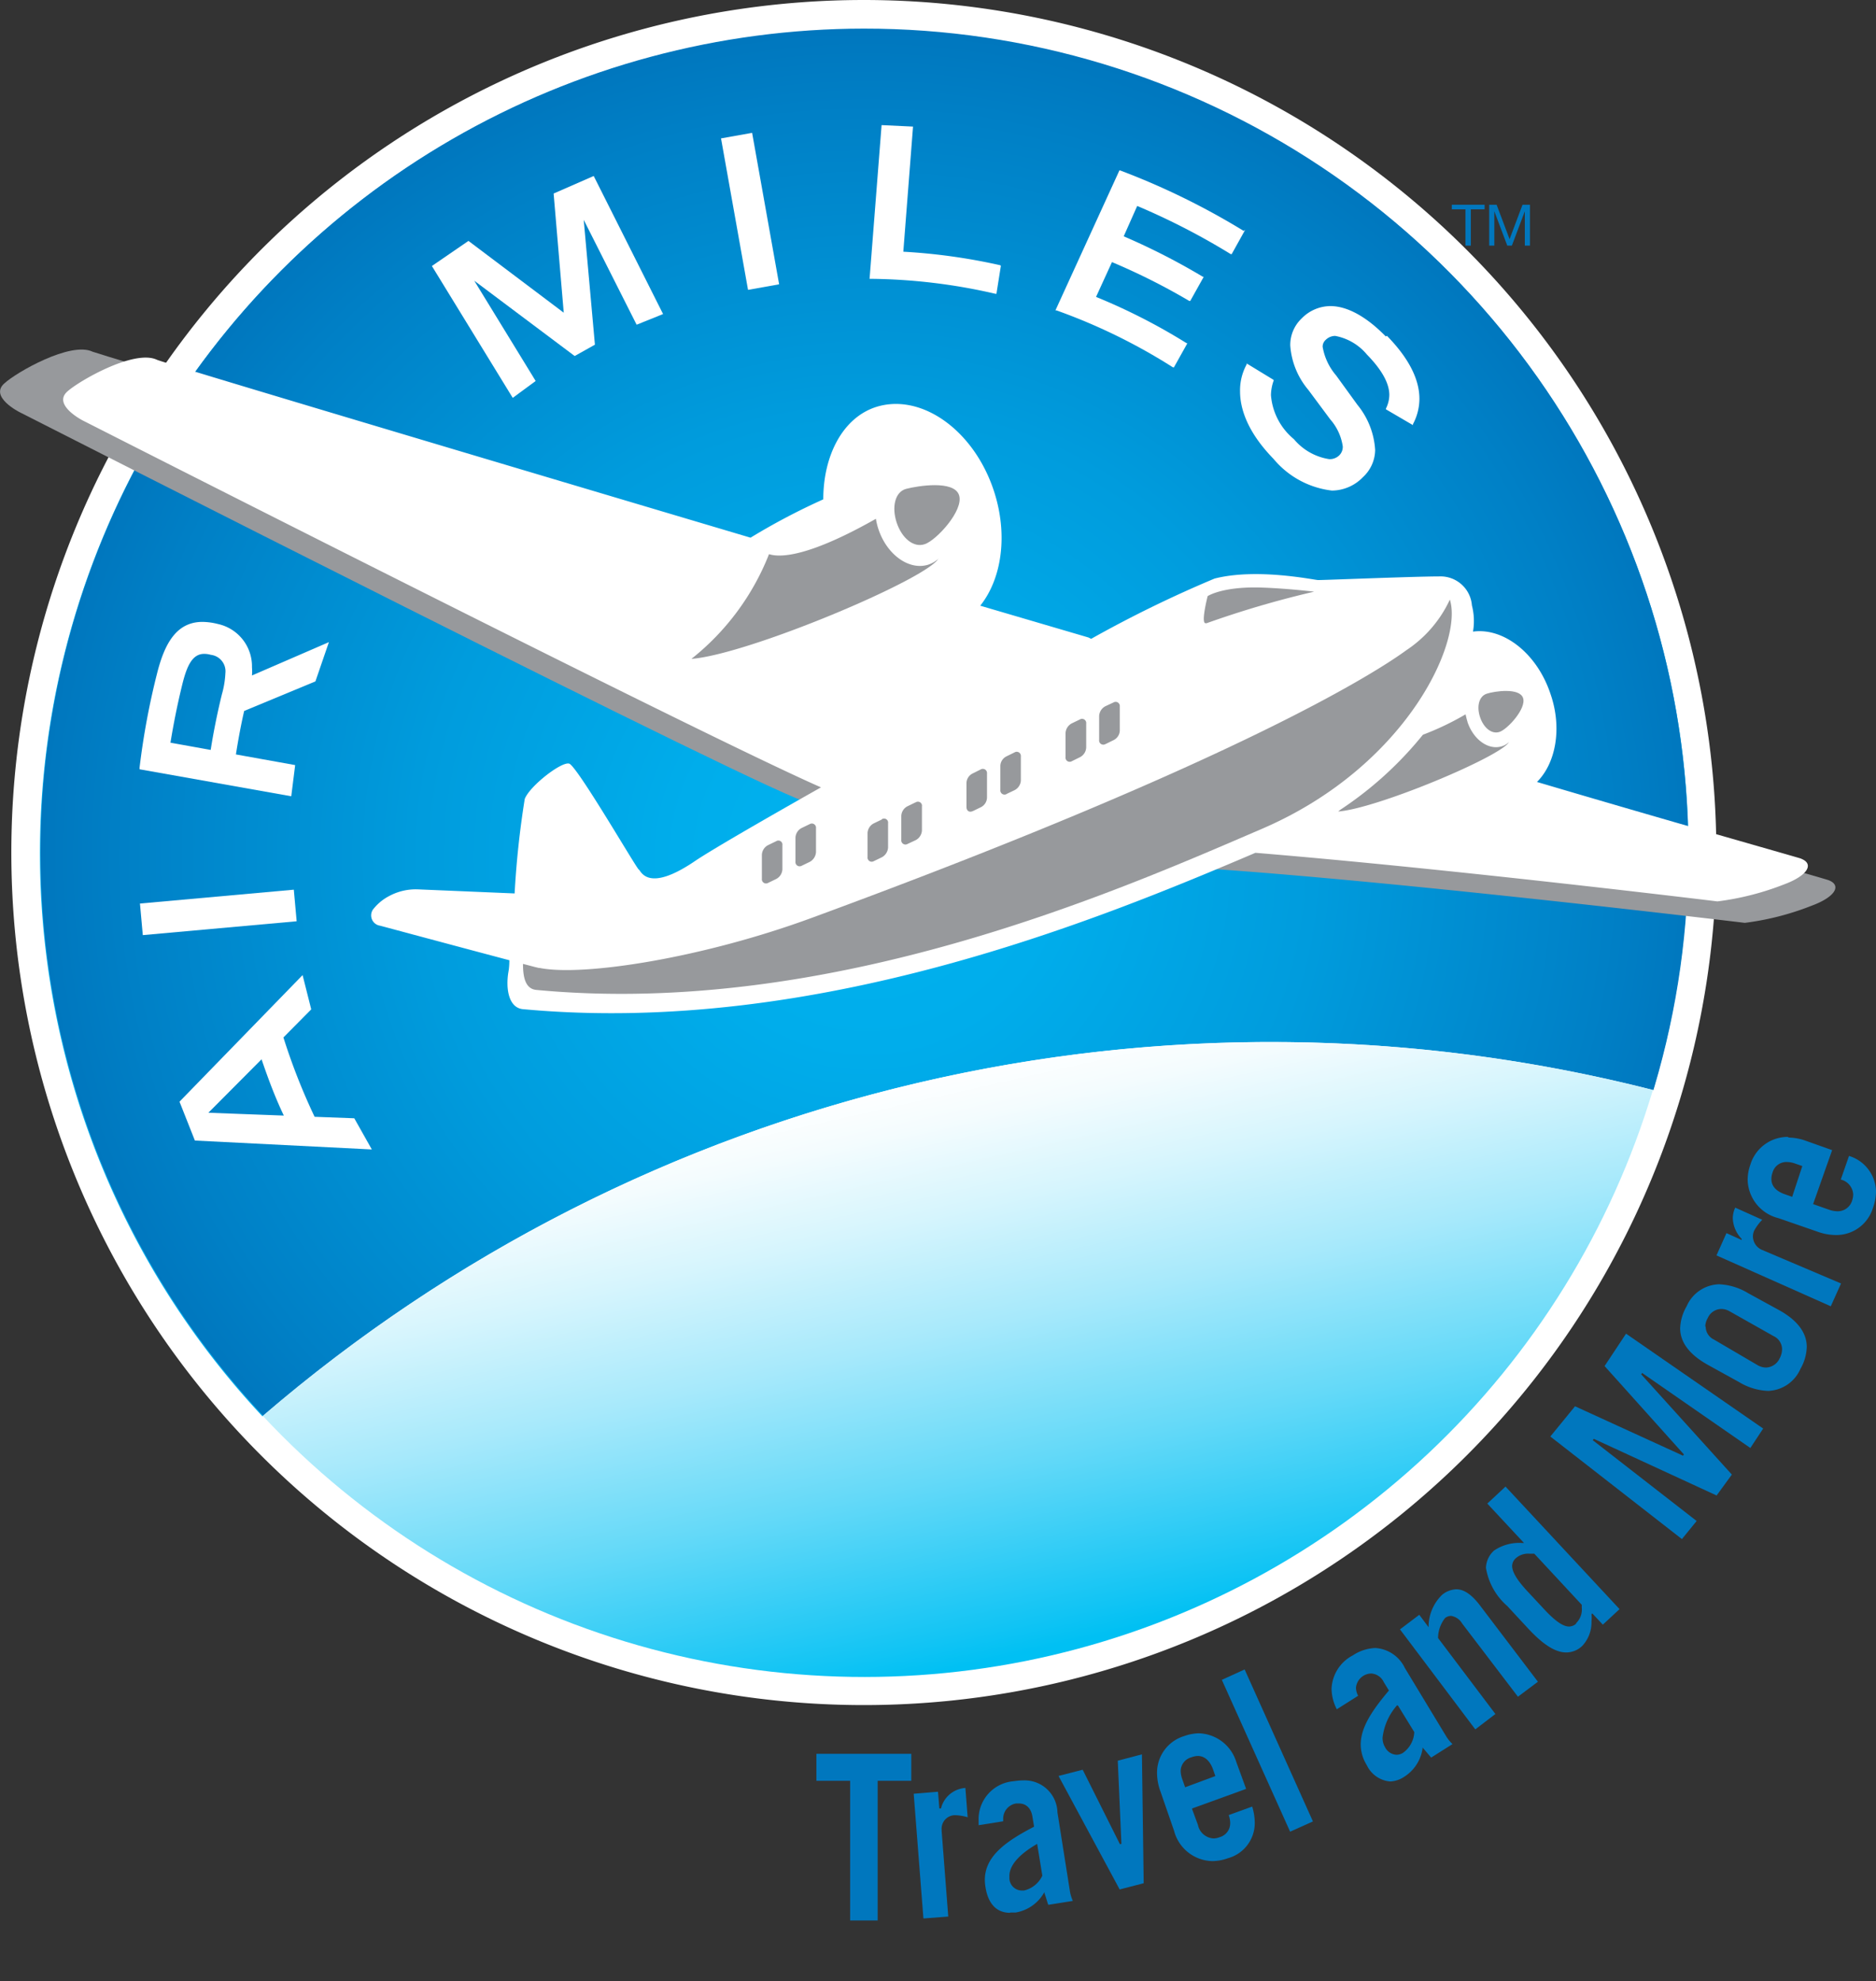
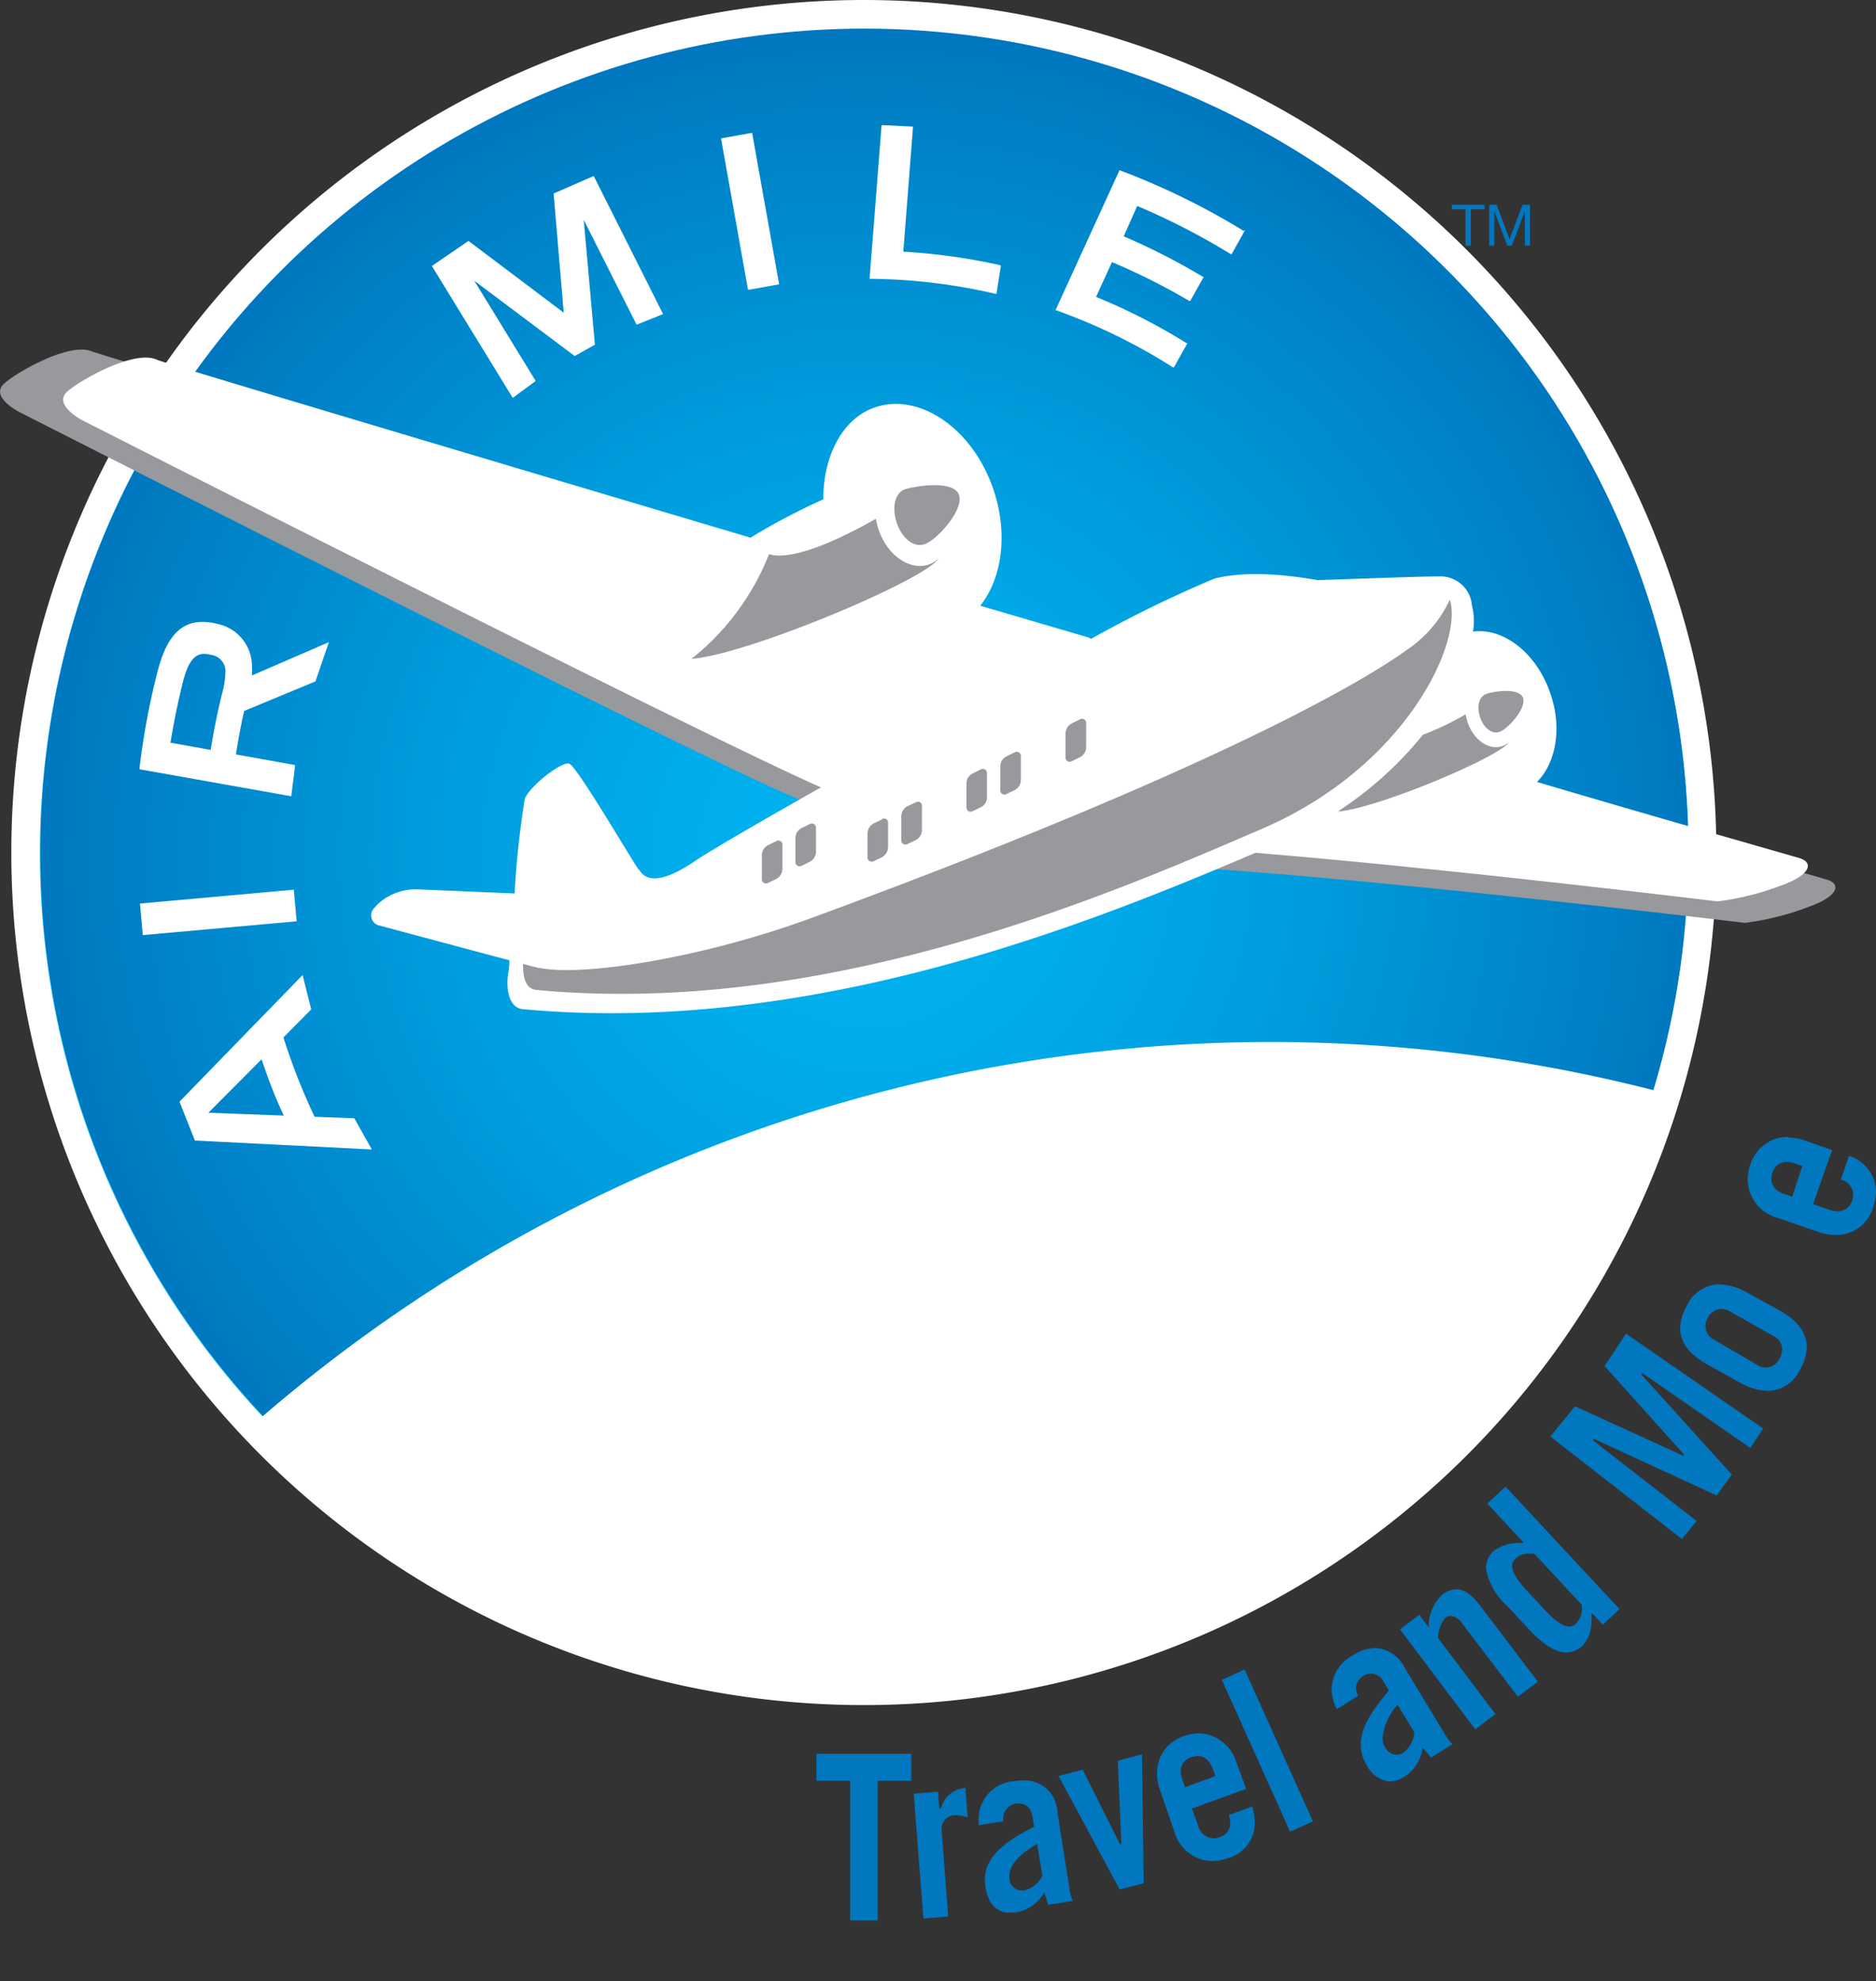
<svg xmlns="http://www.w3.org/2000/svg" viewBox="0 0 139 146.8">
  <rect x="0" y="0" width="139" height="146.8" fill="#333333" stroke="none" />
  <defs>
    <style>.cls-1{fill:none;}.cls-2{fill:#0077be;}.cls-3{fill:#fff;}.cls-4{fill:#00b3f0;}.cls-5{clip-path:url(#clip-path);}.cls-6{fill:url(#radial-gradient);}.cls-7{fill:#97999c;}.cls-8{clip-path:url(#clip-path-2);}.cls-9{fill:url(#linear-gradient);}</style>
    <clipPath id="clip-path">
      <path class="cls-1" d="M3,63.17A61.05,61.05,0,1,0,64,2.12,61.05,61.05,0,0,0,3,63.17" />
    </clipPath>
    <radialGradient id="radial-gradient" cx="-325.97" cy="385.86" r="2.37" gradientTransform="matrix(25.77, 0, 0, -25.77, 8464.57, 10007.17)" gradientUnits="userSpaceOnUse">
      <stop offset="0" stop-color="#00b3f0" />
      <stop offset="0.23" stop-color="#00adeb" />
      <stop offset="0.54" stop-color="#009cdd" />
      <stop offset="0.9" stop-color="#0080c6" />
      <stop offset="1" stop-color="#0077be" />
    </radialGradient>
    <clipPath id="clip-path-2">
-       <path class="cls-1" d="M19.47,104.91a61,61,0,0,0,103-24.15,114.59,114.59,0,0,0-103,24.15" />
-     </clipPath>
+       </clipPath>
    <linearGradient id="linear-gradient" x1="-327.31" y1="394.06" x2="-326.17" y2="394.06" gradientTransform="matrix(0, 38.32, 38.32, 0, -15028.52, 12621.75)" gradientUnits="userSpaceOnUse">
      <stop offset="0" stop-color="#fff" />
      <stop offset="0.09" stop-color="#f4fcfe" />
      <stop offset="0.24" stop-color="#d6f5fd" />
      <stop offset="0.44" stop-color="#a7e9fb" />
      <stop offset="0.68" stop-color="#64d9f8" />
      <stop offset="0.95" stop-color="#11c4f4" />
      <stop offset="1" stop-color="#00c0f3" />
    </linearGradient>
  </defs>
  <title>Fichier 1</title>
  <g id="Calque_2" data-name="Calque 2">
    <g id="Layer_1" data-name="Layer 1">
      <polygon class="cls-2" points="67.52 129.95 60.49 129.95 60.49 131.95 62.99 131.95 62.99 142.3 65.03 142.3 65.03 131.95 67.52 131.95 67.52 129.95" />
      <path class="cls-2" d="M71.7,134.69l-.17-2.21A2,2,0,0,0,69.72,134v0H69.6l-.1-1.24-1.8.15.72,9.24,1.84-.14-.49-6.34v-.1a1,1,0,0,1,.93-1.07h.11a3.77,3.77,0,0,1,.89.15" />
      <path class="cls-2" d="M74.86,141.71l.39,0a3,3,0,0,0,2.08-1.42l.07-.09,0,.1c.12.35.19.62.27.84l1.82-.29a3,3,0,0,1-.21-.68l-.93-5.88a2.43,2.43,0,0,0-2.52-2.37,4.64,4.64,0,0,0-.71.06,2.82,2.82,0,0,0-2.61,2.92c0,.11,0,.22,0,.34l1.82-.29v-.17a1.14,1.14,0,0,1,.95-1.15l.22,0h0c.48,0,.9.3,1,1l.12.72,0,0c-2.08,1.08-3.65,2.18-3.65,3.95a3.5,3.5,0,0,0,.05.54c.21,1.3.88,1.89,1.82,1.89m1.94-5.09.07,0,.38,2.34v0a2,2,0,0,1-1.36,1.1l-.18,0a.93.93,0,0,1-.9-.89V139c0-.93,1-1.76,2-2.34" />
      <polygon class="cls-2" points="84.74 139.54 84.61 129.99 82.82 130.46 83.09 136.62 83.05 136.63 83.02 136.64 82.98 136.65 80.22 131.13 78.43 131.59 82.96 140 84.74 139.54" />
      <path class="cls-2" d="M88.88,128.43a3.42,3.42,0,0,0-1.15.21,2.83,2.83,0,0,0-2,2.74,4,4,0,0,0,.26,1.38l1,2.89a3,3,0,0,0,2.83,2.25,3.42,3.42,0,0,0,1.15-.21,2.7,2.7,0,0,0,2-2.62,4.16,4.16,0,0,0-.19-1.21l-1.74.63a1.75,1.75,0,0,1,.11.58,1.07,1.07,0,0,1-.79,1.06,1.2,1.2,0,0,1-.45.09,1.25,1.25,0,0,1-1.15-1l-.43-1.17,0-.05,4-1.45-.73-2a3,3,0,0,0-2.79-2.12m-1,4-.19-.54a2,2,0,0,1-.14-.68,1.07,1.07,0,0,1,.79-1,1.47,1.47,0,0,1,.48-.1c.53,0,.91.39,1.13,1l.17.49,0,0Z" />
      <polygon class="cls-2" points="97.28 134.96 92.22 123.7 90.53 124.47 95.59 135.72 97.28 134.96" />
      <path class="cls-2" d="M103,132a2,2,0,0,0,1-.32,3,3,0,0,0,1.4-2.1l0-.1.07.08.57.67,1.58-1a2.93,2.93,0,0,1-.45-.55l-3.08-5.09a2.6,2.6,0,0,0-2.18-1.48,3.25,3.25,0,0,0-1.68.55,2.92,2.92,0,0,0-1.57,2.48,3.39,3.39,0,0,0,.39,1.51l1.58-1a1.26,1.26,0,0,1-.16-.61A1.16,1.16,0,0,1,101.6,124a1.1,1.1,0,0,1,.93.64l.38.62,0,0c-1.19,1.41-2.09,2.7-2.09,4a2.93,2.93,0,0,0,.45,1.53A2.11,2.11,0,0,0,103,132m.56-5.6,0-.06,1.23,2v0a2,2,0,0,1-.84,1.54.89.89,0,0,1-.49.14,1,1,0,0,1-.83-.55,1.3,1.3,0,0,1-.19-.72,4.38,4.38,0,0,1,1.08-2.4" />
      <path class="cls-2" d="M112.47,125.72l1.48-1.11L109.69,119c-.65-.87-1.23-1.24-1.79-1.24a1.77,1.77,0,0,0-1.05.41,3.31,3.31,0,0,0-1,2.27l0,.13-.69-.92-1.43,1.08,5.58,7.41L110.8,127l-4.25-5.63v0a2.44,2.44,0,0,1,.52-1.48.75.75,0,0,1,.44-.16,1.16,1.16,0,0,1,.83.57Z" />
      <path class="cls-2" d="M111.55,110.15l-1.35,1.26,2.72,2.92h-.11a3.32,3.32,0,0,0-2.11.56,1.79,1.79,0,0,0-.6,1.28,4.76,4.76,0,0,0,1.58,2.83l1.55,1.67c1.08,1.16,2,1.78,2.84,1.77a1.72,1.72,0,0,0,1.18-.5,2.56,2.56,0,0,0,.67-1.81,2.7,2.7,0,0,0,0-.52v0l0,0,.06-.06.78.83,1.24-1.15Zm5.24,10.15a.8.8,0,0,1-.53.22c-.4,0-.94-.32-1.78-1.21l-1.36-1.46c-.79-.86-1.07-1.41-1.08-1.81a.78.78,0,0,1,.26-.57,1.36,1.36,0,0,1,1-.35l.38,0h0l3.52,3.79v.21a1.41,1.41,0,0,1-.42,1.15" />
      <path class="cls-2" d="M131,103.06a2.71,2.71,0,0,0,2.4-1.63,3.45,3.45,0,0,0,.47-1.63c0-1-.63-1.94-2.06-2.73l-2.3-1.26a4.47,4.47,0,0,0-2.14-.65,2.7,2.7,0,0,0-2.4,1.63,3.47,3.47,0,0,0-.48,1.63c0,1,.64,1.93,2.07,2.72l2.3,1.27a4.47,4.47,0,0,0,2.14.65m-4.65-4.75a1.33,1.33,0,0,1,.19-.66,1.11,1.11,0,0,1,1-.66,1.23,1.23,0,0,1,.61.17L131.41,99a1.08,1.08,0,0,1,.63,1,1.49,1.49,0,0,1-.19.67,1.15,1.15,0,0,1-1,.66,1.28,1.28,0,0,1-.61-.17L127,99.26a1.07,1.07,0,0,1-.62-1" />
-       <path class="cls-2" d="M130.55,92.61a1.1,1.1,0,0,1-.67-1,1.14,1.14,0,0,1,.09-.42,3.7,3.7,0,0,1,.6-.81l-2-.9a1.89,1.89,0,0,0-.18.81,2.33,2.33,0,0,0,.66,1.51l0,0v0l0,.08-1.13-.51-.74,1.65,8.47,3.77.76-1.69Z" />
      <path class="cls-2" d="M132.46,84.24a2.9,2.9,0,0,0-2.77,2.06,3.33,3.33,0,0,0-.2,1.13,3,3,0,0,0,2.28,2.83l2.89,1a4,4,0,0,0,1.35.25,2.83,2.83,0,0,0,2.76-2,3.69,3.69,0,0,0,.23-1.25,2.81,2.81,0,0,0-2-2.61l-.61,1.75a1.2,1.2,0,0,1,.92,1.1,1.54,1.54,0,0,1-.08.46,1.11,1.11,0,0,1-1.09.79,1.93,1.93,0,0,1-.63-.12l-1.17-.41,0,0,1.41-4-2-.71a3.83,3.83,0,0,0-1.21-.22m.25,4.39-.54-.19c-.62-.21-1-.59-1-1.12a1.33,1.33,0,0,1,.08-.47,1.06,1.06,0,0,1,1.05-.8,1.89,1.89,0,0,1,.67.13l.49.17,0,0Z" />
      <polygon class="cls-2" points="120.48 98.82 118.89 101.22 124.77 107.77 124.74 107.8 124.7 107.86 116.7 104.2 114.87 106.44 124.62 114.04 125.71 112.7 118.01 106.71 118.05 106.67 118.09 106.61 127.19 110.81 128.32 109.26 121.6 101.83 121.63 101.8 121.67 101.73 129.69 107.29 130.64 105.85 120.48 98.82" />
      <path class="cls-3" d="M127.18,63.17A63.17,63.17,0,1,1,64,0a63.18,63.18,0,0,1,63.17,63.17" />
      <path class="cls-4" d="M125.06,63.17a61.05,61.05,0,1,1-61-61,61.05,61.05,0,0,1,61.05,61.05" />
      <g class="cls-5">
        <rect class="cls-6" x="2.96" y="2.12" width="122.1" height="122.11" />
      </g>
      <path class="cls-3" d="M26.25,82.86l-2.94-.11A45.74,45.74,0,0,1,21,76.87l2.06-2.08-.64-2.54L13.3,81.63l1.14,2.88,13.11.66Zm-6.87-4.37c.48,1.41,1,2.81,1.65,4.17l-5.59-.21Z" />
      <rect class="cls-3" x="10.24" y="66.22" width="11.4" height="2.34" transform="matrix(1, -0.09, 0.09, 1, -5.83, 1.65)" />
      <path class="cls-3" d="M23.37,50.49l1-2.91-5.7,2.47a4.17,4.17,0,0,0,0-.61,3.21,3.21,0,0,0-2.55-3.21,4.74,4.74,0,0,0-1.12-.15c-1.93,0-2.81,1.62-3.36,3.81a54.45,54.45,0,0,0-1.3,7V57l11.24,2,.29-2.31-4.39-.79c.17-1.09.37-2.17.61-3.22Zm-7.74,5.08-3-.54c.24-1.47.53-2.91.88-4.33s.77-2.26,1.63-2.25a1.74,1.74,0,0,1,.48.07,1.23,1.23,0,0,1,1.08,1.36,6.77,6.77,0,0,1-.26,1.57c-.33,1.35-.61,2.72-.83,4.12" />
      <polygon class="cls-3" points="49.13 23.27 43.99 13.04 41.02 14.34 41.77 23.17 34.71 17.85 32 19.71 37.99 29.48 39.69 28.23 35.14 20.8 42.58 26.38 44.08 25.54 43.25 16.29 47.17 24.06 49.13 23.27" />
      <rect class="cls-3" x="54.41" y="9.96" width="2.34" height="11.4" transform="translate(-1.89 10) rotate(-10.11)" />
      <path class="cls-3" d="M74.1,19.65a43.79,43.79,0,0,0-7.17-1l.72-9.27-2.33-.11-.89,11.39h.07a42.5,42.5,0,0,1,9.26,1.11l.07,0,.33-2.08Z" />
      <path class="cls-3" d="M92.15,17.11A54,54,0,0,0,83,12.63l-.06,0L78.2,23l.08,0a42.92,42.92,0,0,1,8.63,4.22l.07,0,1-1.79-.06,0A44.29,44.29,0,0,0,81.21,22l1.18-2.58a47.93,47.93,0,0,1,5.73,2.88l.07,0,1-1.79-.06,0a49.53,49.53,0,0,0-5.87-3l1-2.25a51.43,51.43,0,0,1,6.93,3.57l.07,0,1-1.8Z" />
-       <path class="cls-3" d="M102.68,24.93c-.45-.45-2.2-2.25-4.11-2.25a3,3,0,0,0-2.13.92,2.71,2.71,0,0,0-.84,2,5.72,5.72,0,0,0,1.34,3.29l1.62,2.18a3.89,3.89,0,0,1,.93,2,.88.88,0,0,1-.26.67,1,1,0,0,1-.75.28,4.26,4.26,0,0,1-2.61-1.48,4.7,4.7,0,0,1-1.7-3.26,3.3,3.3,0,0,1,.2-1.08l0-.05-2-1.22,0,.07a4,4,0,0,0-.49,2c0,1.26.53,3,2.48,5a6.63,6.63,0,0,0,4.33,2.35h0a3.22,3.22,0,0,0,2.3-1,2.78,2.78,0,0,0,.9-2A5.82,5.82,0,0,0,100.58,30L99,27.82a4.39,4.39,0,0,1-1-2.12.67.67,0,0,1,.23-.52,1,1,0,0,1,.7-.29,4,4,0,0,1,2.35,1.38c1.25,1.28,1.66,2.25,1.66,3a2.3,2.3,0,0,1-.25,1l0,.06,2,1.17,0-.07a4,4,0,0,0,.48-1.88c0-1.15-.5-2.72-2.41-4.67" />
      <path class="cls-7" d="M77.61,47.41s-9-3-18.32-5.7c1.84-.9-7.34-2.14-8.22-2.43v0C31.82,33.63,7.14,26.19,6.86,26.06c-1.62-.78-5.64,1.52-6.54,2.35-1.13,1,1.13,2.13,1.13,2.13s56.94,29,58.41,28.9c7.75-.23,20.84-11,17.75-12" />
      <path class="cls-7" d="M103.84,55.9c12.66,3.91,31.27,9.17,31.65,9.32,1,.39.46,1.26-1.26,1.89a20.38,20.38,0,0,1-4.95,1.27s-24.84-3-39.54-4c5.63-1.81,10.87-4.79,14.1-8.48" />
      <path class="cls-3" d="M133.48,63.63c-.27-.1-9.74-2.77-19.6-5.69,1.4-1.39,1.88-4,1-6.53-1-3-3.47-4.92-5.74-4.61a4.64,4.64,0,0,0-.08-1.94,2.33,2.33,0,0,0-2.4-2.15c-1.87,0-8.69.28-9,.27s-4.54-.91-7.67-.11a88.78,88.78,0,0,0-9.15,4.47,1,1,0,0,0-.21-.11l-8-2.35c1.6-2,2.08-5.28,1-8.54-1.5-4.52-5.44-7.28-8.79-6.16C62.42,31,61,33.78,61,37a48.78,48.78,0,0,0-5.39,2.84s-43.76-13-44-13.19C9.93,25.88,5.88,28.21,5,29c-1.14,1,1.14,2.16,1.14,2.16S52.05,54.5,60.83,58.34c-4.64,2.62-8.28,4.74-9.35,5.47-3.55,2.41-4,.67-4.15.62s-4.58-7.69-5.16-7.85-2.93,1.67-3.29,2.62a67.38,67.38,0,0,0-.75,7L31,65.9a4.16,4.16,0,0,0-2.16.49,3.62,3.62,0,0,0-1.13.91.77.77,0,0,0,.45,1.29c.31.08,6.21,1.67,9.58,2.56,0,.51-.06.81-.06.81-.23,1.28,0,2.76,1.12,2.82,21.73,2,42.7-6.68,54.22-11.59,14.59,1.2,34.23,3.6,34.23,3.6a20.46,20.46,0,0,0,4.94-1.26c1.73-.64,2.25-1.51,1.27-1.9" />
      <path class="cls-7" d="M112.85,51.72c-.26-.78-2.11-.51-2.69-.32s-.76.94-.5,1.73.86,1.3,1.45,1.1,2-1.73,1.74-2.51" />
      <path class="cls-7" d="M108.73,53.47c-.06-.18-.1-.37-.14-.54h0a20.57,20.57,0,0,1-3.16,1.51A26.89,26.89,0,0,1,99.31,60l-.16.13c2.92-.23,12.06-4.08,12.65-5.14a1.34,1.34,0,0,1-.5.3c-1,.33-2.13-.48-2.57-1.8" />
      <path class="cls-7" d="M72.08,60.1l.6-.29a.82.82,0,0,0,.45-.71V57.32a.31.31,0,0,0-.46-.31l-.6.3a.81.81,0,0,0-.46.71v1.77c0,.29.21.43.46.31" />
      <path class="cls-7" d="M74.58,58.83l.59-.28a.86.86,0,0,0,.47-.72V56.05a.31.31,0,0,0-.47-.3l-.59.29a.81.81,0,0,0-.46.71v1.78a.31.31,0,0,0,.47.3" />
      <path class="cls-7" d="M65.34,60.72l-.6.29a.85.85,0,0,0-.46.71V63.5a.31.31,0,0,0,.46.31l.6-.29a.88.88,0,0,0,.46-.72V61a.3.3,0,0,0-.46-.3" />
      <path class="cls-7" d="M67.84,59.45l-.6.29a.84.84,0,0,0-.46.72v1.77a.31.31,0,0,0,.47.3l.6-.28a.86.86,0,0,0,.46-.72V59.75a.3.3,0,0,0-.46-.3" />
      <path class="cls-7" d="M57.51,62.33l-.6.29a.85.85,0,0,0-.46.72v1.77a.31.31,0,0,0,.46.31l.6-.29a.85.85,0,0,0,.46-.72V62.63a.3.3,0,0,0-.46-.3" />
      <path class="cls-7" d="M60,61.06l-.6.29a.84.84,0,0,0-.46.72v1.77a.31.31,0,0,0,.46.31l.6-.29a.88.88,0,0,0,.46-.72V61.37a.31.31,0,0,0-.46-.31" />
      <path class="cls-7" d="M79.42,56.4l.59-.29a.85.85,0,0,0,.47-.72V53.62a.31.31,0,0,0-.47-.31l-.6.29a.86.86,0,0,0-.46.72v1.77a.31.31,0,0,0,.47.31" />
-       <path class="cls-7" d="M81.92,55.13l.59-.29a.82.82,0,0,0,.46-.72V52.35a.31.31,0,0,0-.47-.3l-.6.28a.86.86,0,0,0-.46.72v1.77a.31.31,0,0,0,.47.31" />
-       <path class="cls-7" d="M89.37,46.19a72.37,72.37,0,0,1,8-2.35s-1.92-.23-3.77-.3c-3-.12-4.12.63-4.12.63s-.56,2.17-.11,2" />
      <path class="cls-7" d="M68.52,40.32c.85-.28,2.91-2.5,2.54-3.63S68,36,67.15,36.22s-1.09,1.37-.71,2.51,1.25,1.88,2.08,1.59" />
      <path class="cls-7" d="M69.54,41.4a2.24,2.24,0,0,1-.73.43c-1.42.47-3.08-.7-3.72-2.61a4.66,4.66,0,0,1-.19-.78v0c-4.8,2.72-7,2.92-7.92,2.62a18.58,18.58,0,0,1-5.75,7.76c4.23-.33,17.45-5.91,18.31-7.44" />
      <path class="cls-7" d="M107.42,44.44a9.08,9.08,0,0,1-3.22,3.74c-1.94,1.42-11.88,8-44,19.81-8.13,3-17,4.38-20.22,3.73h-.06l-.29-.07-.88-.23c0,1,.18,1.86,1,1.93C61.59,75.41,82.84,66,93.51,61.41s14.93-13.87,13.91-17" />
      <path class="cls-3" d="M19,105.34a61.69,61.69,0,0,0,104.1-24.41A114.46,114.46,0,0,0,19,105.34" />
      <g class="cls-8">
        <rect class="cls-9" x="15.51" y="66.23" width="110.94" height="68.98" transform="translate(-20.84 18.55) rotate(-13)" />
      </g>
      <polygon class="cls-2" points="108.58 15.51 107.57 15.51 107.57 15.17 110 15.17 110 15.51 108.98 15.51 108.98 18.2 108.58 18.2 108.58 15.51" />
      <polygon class="cls-2" points="110.34 15.17 110.89 15.17 111.85 17.72 112.81 15.17 113.36 15.17 113.36 18.2 112.98 18.2 112.98 15.68 112.97 15.68 112.02 18.2 111.68 18.2 110.73 15.68 110.72 15.68 110.72 18.2 110.34 18.2 110.34 15.17" />
    </g>
  </g>
</svg>